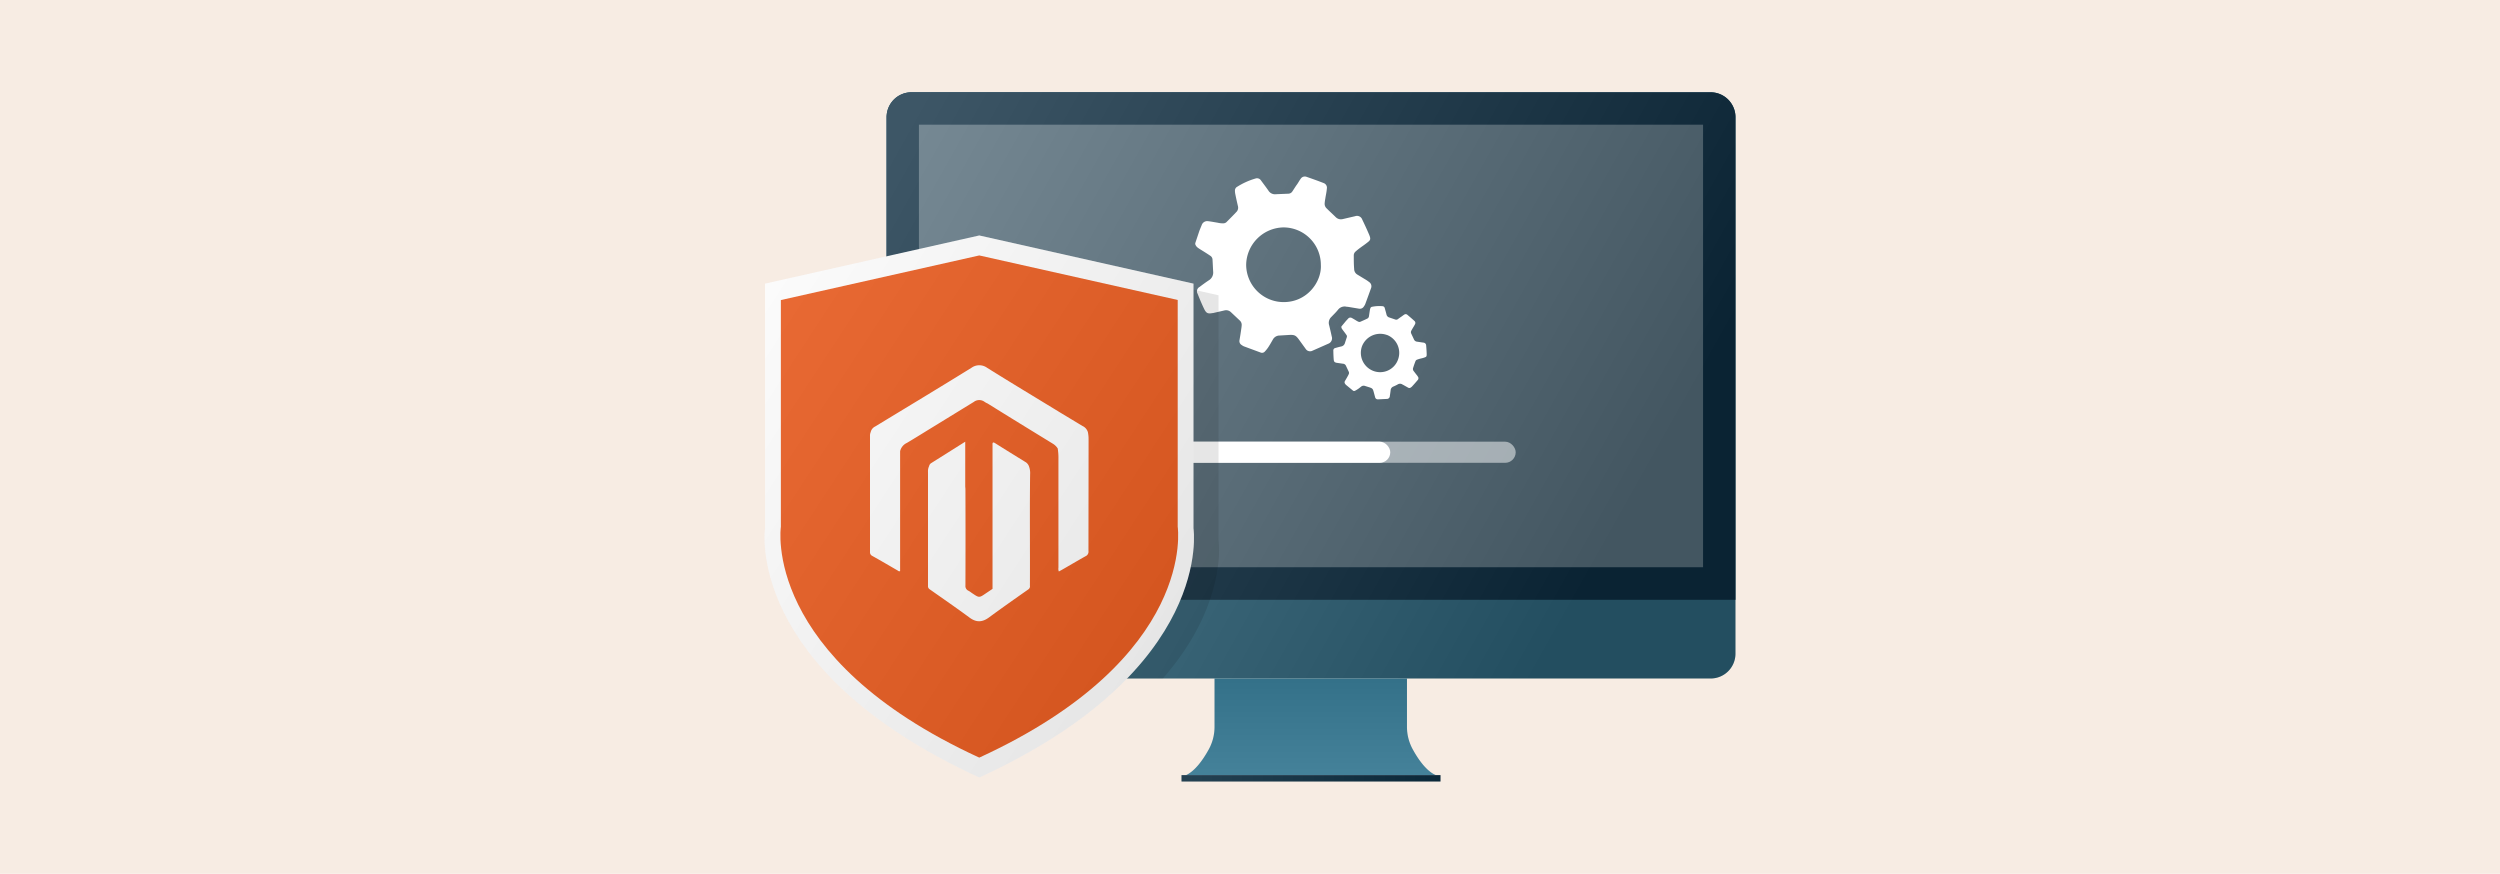
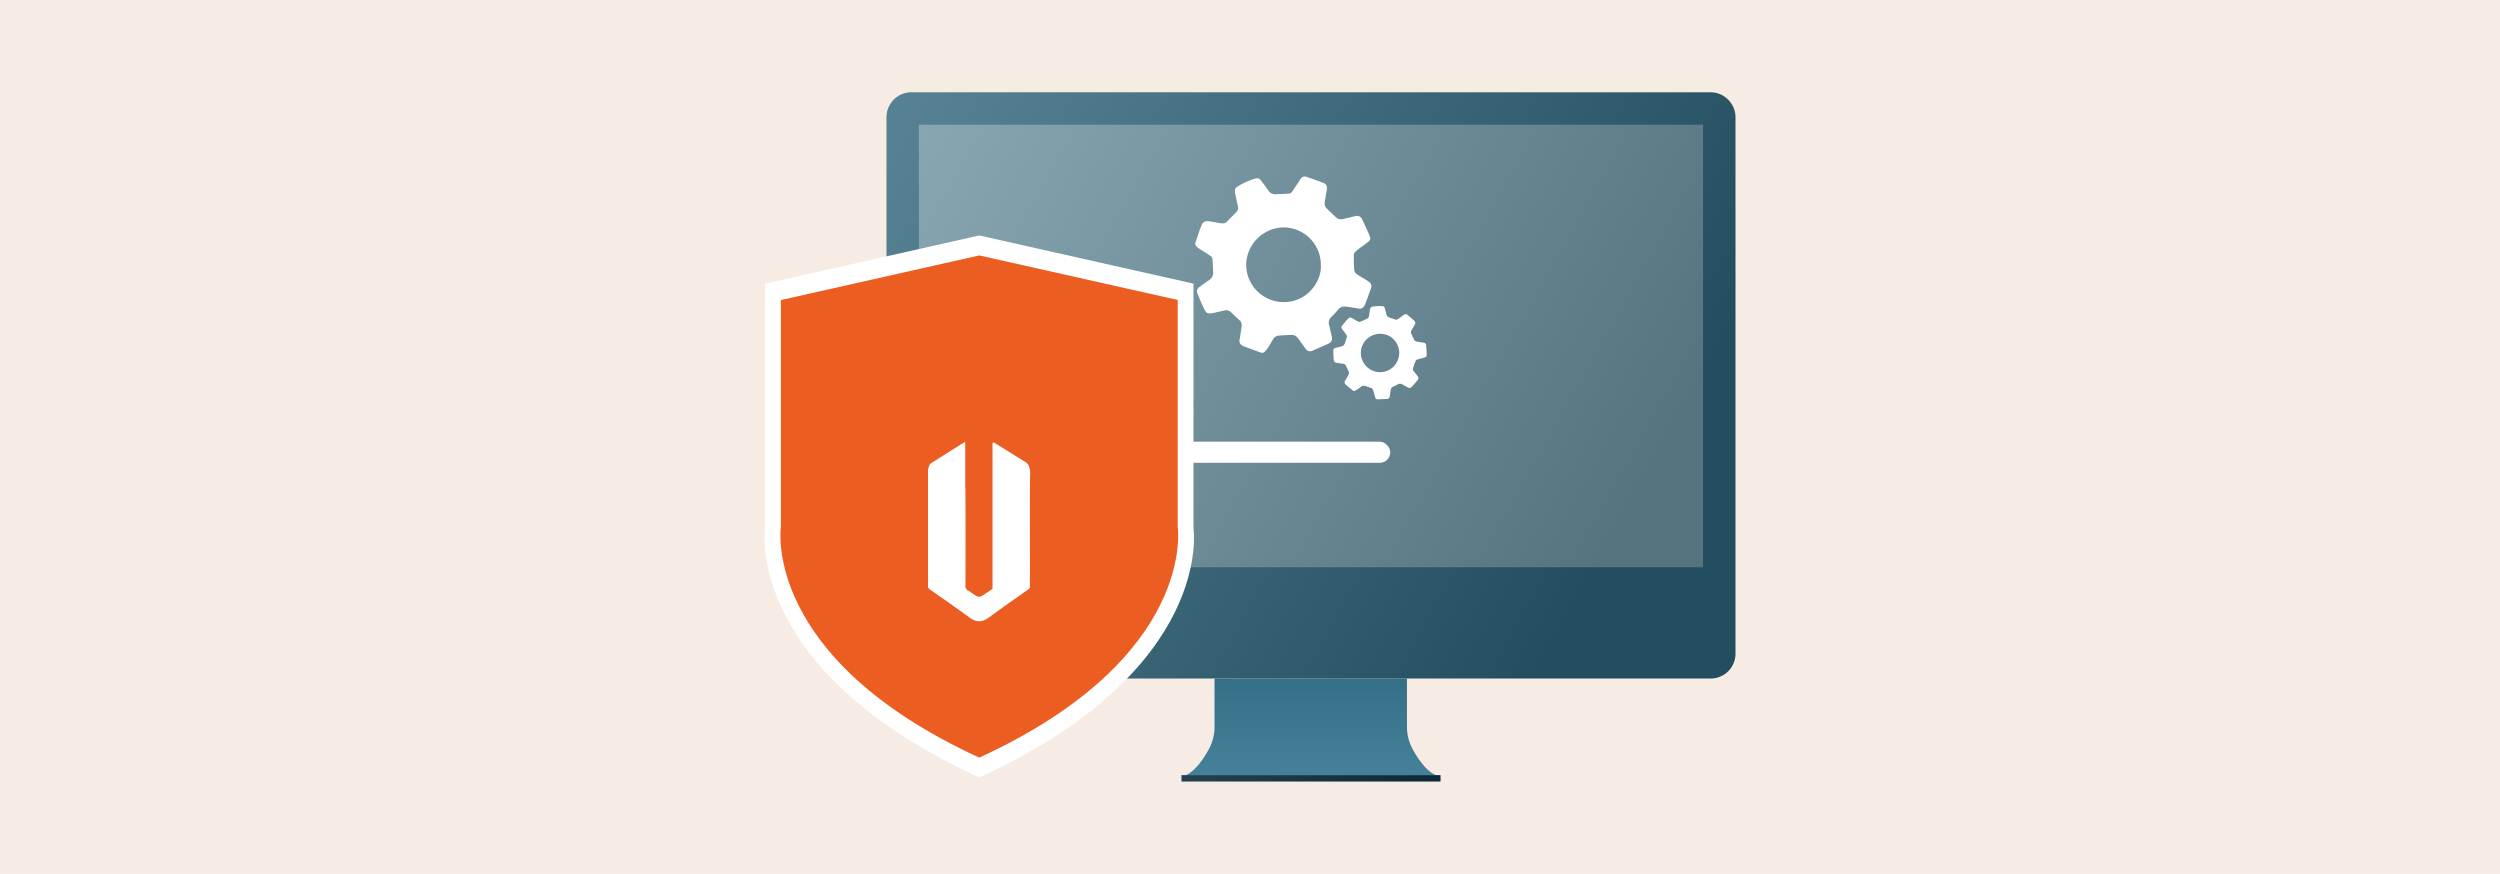
<svg xmlns="http://www.w3.org/2000/svg" xmlns:xlink="http://www.w3.org/1999/xlink" id="Layer_1" data-name="Layer 1" viewBox="0 0 860 300.58">
  <defs>
    <style>.cls-1{fill:#f7ece3;}.cls-2{fill:#2c6278;}.cls-3{fill:none;}.cls-4{fill:#0c2c40;}.cls-10,.cls-11,.cls-5{fill:#fff;}.cls-5{opacity:0.3;}.cls-6{opacity:0.2;fill:url(#linear-gradient);}.cls-7{fill:#367994;}.cls-12,.cls-14,.cls-8,.cls-9{opacity:0.1;}.cls-8{fill:url(#linear-gradient-2);}.cls-9{fill:url(#linear-gradient-3);}.cls-11{opacity:0.5;}.cls-13{fill:#eb5d21;}.cls-14{fill:url(#linear-gradient-4);}</style>
    <linearGradient id="linear-gradient" x1="306.3" y1="51.33" x2="553.01" y2="189.86" gradientUnits="userSpaceOnUse">
      <stop offset="0" stop-color="#fff" />
      <stop offset="1" />
    </linearGradient>
    <linearGradient id="linear-gradient-2" x1="450.89" y1="276.44" x2="450.89" y2="226" xlink:href="#linear-gradient" />
    <linearGradient id="linear-gradient-3" x1="406.44" y1="267.74" x2="495.53" y2="267.74" xlink:href="#linear-gradient" />
    <linearGradient id="linear-gradient-4" x1="232.75" y1="91.84" x2="415.35" y2="211.19" xlink:href="#linear-gradient" />
  </defs>
  <rect class="cls-1" width="860" height="300.58" />
  <path class="cls-2" d="M597,40.29V224.87a8.53,8.53,0,0,1-8.54,8.53H313.52a8.53,8.53,0,0,1-8.54-8.53V40.29a8.42,8.42,0,0,1,1.79-5.21,6.84,6.84,0,0,1,.71-.82,8.54,8.54,0,0,1,6-2.5H588.45a8.53,8.53,0,0,1,6,2.5,6.84,6.84,0,0,1,.71.82A8.42,8.42,0,0,1,597,40.29Z" />
  <path class="cls-3" d="M597,206.28v18.59a8.54,8.54,0,0,1-8.52,8.52H313.52a8.55,8.55,0,0,1-8.53-8.52V206.28Z" />
-   <path class="cls-4" d="M597,40.32v166H305v-166a8.56,8.56,0,0,1,8.53-8.58H588.46A8.55,8.55,0,0,1,597,40.32Z" />
  <rect class="cls-5" x="316.11" y="42.89" width="269.74" height="152.24" />
  <path class="cls-6" d="M597,40a9,9,0,0,0-.08-.91c0-.15,0-.31-.07-.46a6.93,6.93,0,0,0-.26-1c0-.13-.09-.26-.14-.39a7.77,7.77,0,0,0-.46-1l0,0a8.52,8.52,0,0,0-7.48-4.46H313.52A8.49,8.49,0,0,0,306.83,35l-.06.07-.06.1a6.93,6.93,0,0,0-.56.85c-.1.16-.19.33-.28.51l-.27.61c-.08.19-.15.39-.22.6s-.09.36-.14.54a8.21,8.21,0,0,0-.18,1c0,.15,0,.31,0,.47s0,.36,0,.54V224.87a8.53,8.53,0,0,0,8.54,8.53H588.45a8.53,8.53,0,0,0,8.54-8.53V40.29C597,40.21,597,40.12,597,40Z" />
  <path class="cls-7" d="M493.91,266.64c-3.36-1.44-6.22-5.72-8-9A16,16,0,0,1,484,250V233.39H417.8V250a16.1,16.1,0,0,1-1.94,7.71c-1.78,3.25-4.64,7.53-8,9Z" />
  <path class="cls-8" d="M493.91,266.64c-3.36-1.44-6.22-5.72-8-9A16,16,0,0,1,484,250V233.39H417.8V250a16.1,16.1,0,0,1-1.94,7.71c-1.78,3.25-4.64,7.53-8,9Z" />
  <rect class="cls-4" x="406.44" y="266.64" width="89.09" height="2.2" />
  <rect class="cls-9" x="406.44" y="266.64" width="89.09" height="2.2" />
  <path class="cls-10" d="M411.2,83.55l1.37-4.09c.26-.7.57-1.4.83-2.06a2,2,0,0,1,2.15-1.32c1.1.13,2.2.35,3.3.53a7.91,7.91,0,0,0,1.75.22,1.8,1.8,0,0,0,1.23-.35c1.23-1.23,2.46-2.46,3.65-3.74a2.11,2.11,0,0,0,.39-1.75c-.31-1.32-.61-2.64-.88-4a6.38,6.38,0,0,1-.17-1.58,1.58,1.58,0,0,1,.52-1,24.7,24.7,0,0,1,6.55-3,1.63,1.63,0,0,1,1.89.66c.83,1.14,1.71,2.28,2.54,3.47a2.64,2.64,0,0,0,2.59,1.27l4.35-.18a1.68,1.68,0,0,0,1.32-.79c.53-.79,1-1.58,1.54-2.32s.83-1.37,1.31-2a1.67,1.67,0,0,1,2-.7c2,.7,4,1.4,6,2.19a1.71,1.71,0,0,1,1,1.93c-.08,1.1-.35,2.2-.52,3.34a14.55,14.55,0,0,0-.22,1.58,2.15,2.15,0,0,0,.7,1.85c1,1,2.11,2,3.12,3a2.5,2.5,0,0,0,2.37.66l4.3-1a1.9,1.9,0,0,1,2.42,1.14h0c.83,1.71,1.62,3.43,2.37,5.18s.35,2-.75,2.86-1.53,1.1-2.28,1.67a20,20,0,0,0-1.58,1.27,1.76,1.76,0,0,0-.66,1.49c0,1.5,0,3,.13,4.53a2.24,2.24,0,0,0,1.19,2l2.46,1.5a11.12,11.12,0,0,1,1.49,1,1.76,1.76,0,0,1,.66,2.15c-.66,1.85-1.32,3.65-2,5.49a4,4,0,0,1-.44.75,1.59,1.59,0,0,1-1.67.79l-3.95-.66h-.27a2.87,2.87,0,0,0-3,1c-.7.88-1.53,1.67-2.32,2.5a2.77,2.77,0,0,0-.75,2.86c.31,1.27.61,2.55.88,3.82a2,2,0,0,1-1.23,2.55l-5.36,2.37a1.8,1.8,0,0,1-2.37-.62l-2-2.76c-1.41-2-1.76-2.16-4.17-2l-2.81.17a2.65,2.65,0,0,0-2.24,1.27c-.57,1-1.1,1.94-1.71,2.86a11.08,11.08,0,0,1-1.1,1.36,1.28,1.28,0,0,1-1.5.35l-5.7-2.11a3.51,3.51,0,0,1-.75-.44,1.56,1.56,0,0,1-.79-1.66c.22-1.28.44-2.59.61-3.87a11.86,11.86,0,0,0,.14-1.18,2,2,0,0,0-.66-1.76l-3.08-2.9a2.4,2.4,0,0,0-2.28-.53l-3.82.88h-.13c-1.67.31-2.2.09-2.95-1.45s-1.53-3.42-2.23-5.18a1.7,1.7,0,0,1,.7-2.37c.92-.7,2.06-1.54,3.12-2.24a3.11,3.11,0,0,0,1.53-3c-.09-1.36-.13-2.76-.22-4.08a1.64,1.64,0,0,0-.79-1.4c-1.1-.75-2.24-1.45-3.38-2.16s-1.49-1-1.8-1.88Zm43.17,7.55a12.87,12.87,0,0,0-12.86-12.87h-.14a13.08,13.08,0,0,0-12.69,12.91,12.91,12.91,0,0,0,12.78,12.78C449.72,104,454.72,96.85,454.37,91.1Z" />
  <path class="cls-10" d="M461.56,112.17l1.41-1.71.78-.84a1,1,0,0,1,1.28-.24c.5.27,1,.58,1.48.87a4.47,4.47,0,0,0,.81.43.86.86,0,0,0,.65,0c.82-.36,1.64-.72,2.44-1.11a1.06,1.06,0,0,0,.51-.78c.1-.68.2-1.37.31-2.06a3.69,3.69,0,0,1,.21-.79.75.75,0,0,1,.44-.38,12.37,12.37,0,0,1,3.69-.23.84.84,0,0,1,.79.67c.19.7.4,1.41.58,2.13a1.36,1.36,0,0,0,1,1.09l2.12.72a.87.87,0,0,0,.78-.14c.4-.28.77-.57,1.17-.83s.65-.5,1-.7a.85.85,0,0,1,1.1,0c.84.71,1.66,1.41,2.49,2.17a.89.89,0,0,1,.15,1.12c-.25.51-.58,1-.87,1.5s-.28.48-.4.72a1.08,1.08,0,0,0,0,1c.31.68.64,1.34.93,2a1.29,1.29,0,0,0,1,.75l2.24.33a1,1,0,0,1,.95,1h0c.09,1,.15,1.94.18,2.92s-.2,1-.88,1.24-.94.24-1.41.38a7.75,7.75,0,0,0-1,.32.91.91,0,0,0-.59.59c-.28.72-.53,1.44-.77,2.2a1.14,1.14,0,0,0,.2,1.17l.9,1.17a5,5,0,0,1,.54.74.89.89,0,0,1-.08,1.15c-.65.76-1.3,1.51-2,2.26a2.26,2.26,0,0,1-.35.28.81.81,0,0,1-.95.07l-1.77-1-.13-.05a1.47,1.47,0,0,0-1.64-.08c-.5.29-1,.52-1.58.77a1.45,1.45,0,0,0-.89,1.24c-.08.66-.17,1.33-.28,2a1,1,0,0,1-1.06,1l-3,.15a.94.94,0,0,1-1-.74l-.46-1.7c-.31-1.2-.44-1.35-1.63-1.74l-1.38-.43a1.35,1.35,0,0,0-1.31.2c-.45.35-.88.72-1.35,1a6.06,6.06,0,0,1-.78.45.65.65,0,0,1-.78-.11L463,132.38a3.07,3.07,0,0,1-.28-.35.83.83,0,0,1-.07-.95c.34-.57.69-1.16,1-1.74a5.68,5.68,0,0,0,.28-.55,1,1,0,0,0,0-1l-.94-2a1.2,1.2,0,0,0-1-.67l-2-.29-.06,0c-.86-.16-1.07-.37-1.14-1.24s-.11-1.93-.12-2.9a.87.87,0,0,1,.77-1c.58-.17,1.28-.36,1.91-.5a1.61,1.61,0,0,0,1.29-1.15c.21-.67.45-1.35.65-2a.83.83,0,0,0-.12-.82c-.39-.57-.81-1.11-1.22-1.66s-.54-.74-.52-1.24Zm19.33,11.6a6.62,6.62,0,0,0-3.8-8.56l-.06,0a6.72,6.72,0,0,0-8.48,3.85,6.65,6.65,0,0,0,3.78,8.5A6.53,6.53,0,0,0,480.89,123.77Z" />
-   <rect class="cls-11" x="380.58" y="151.94" width="140.82" height="7.27" rx="3.63" />
  <rect class="cls-10" x="380.58" y="151.94" width="97.67" height="7.27" rx="3.63" />
-   <path class="cls-12" d="M418.91,195.13a59.61,59.61,0,0,1-2.69,11.15c-2.64,7.77-7.48,17.16-16.2,27.11h-86.5a8.53,8.53,0,0,1-8.54-8.53V94.12h0l11.13-2.51L345.49,85l73.68,16.58v84.17A36,36,0,0,1,418.91,195.13Z" />
  <path class="cls-10" d="M410.56,181.74V97.57L336.87,81,263.18,97.57v84.17s-7.38,48.49,73.69,85.72C418,230.23,410.56,181.74,410.56,181.74Z" />
  <path class="cls-13" d="M405.13,181.19v-78L336.87,87.87l-68.25,15.35v78s-6.84,44.91,68.25,79.4C412,226.1,405.13,181.19,405.13,181.19Z" />
-   <path class="cls-10" d="M374.47,151.07a11.58,11.58,0,0,0-.24-2.43,3.39,3.39,0,0,0-1.85-2.1l-7.63-4.6c-8.41-5.14-16.86-10.21-25.2-15.43a4.58,4.58,0,0,0-5.35,0c-11,6.81-22.08,13.48-33.15,20.21a2.82,2.82,0,0,0-1.53,1.92,3.12,3.12,0,0,0-.24,1.38c0,13.25,0,26.54,0,39.84a1.37,1.37,0,0,0,.78,1.37c2.91,1.63,5.82,3.33,8.69,5,.25.14.46.43.89.22V155.23a4.15,4.15,0,0,1,2.31-2.86c2.62-1.55,5.18-3.15,7.77-4.74L335,138.25a3.08,3.08,0,0,1,3.72,0,5.33,5.33,0,0,0,1,.54c7.49,4.67,15,9.27,22.5,13.87a5.18,5.18,0,0,1,1.63,1.6,18.79,18.79,0,0,1,.25,3.51v37.52a2.5,2.5,0,0,0,.14,1.3l1-.54c2.73-1.56,5.46-3.19,8.19-4.71a1.69,1.69,0,0,0,1-1.81C374.44,176.71,374.47,163.89,374.47,151.07Z" />
  <path class="cls-10" d="M352.61,158.85c-3.4-2.1-6.81-4.2-10.18-6.33-.82-.55-1.07-.36-1,.58v.79q0,24.35,0,48.68L339,204.2c-2.09,1.45-2.23,1.45-4.36,0-.54-.32-.78-.61-1.53-1a1.75,1.75,0,0,1-1-1.78q.06-16.29,0-32.59c0-.47,0-.91-.07-1.38V151.94l-11.61,7.31a1.59,1.59,0,0,0-.81,1.09h0a4,4,0,0,0-.39,2q0,19.6,0,39.18a1.23,1.23,0,0,0,.53,1.16c4.62,3.26,9.27,6.45,13.77,9.78,2.31,1.7,4.33,1.63,6.6,0,4.47-3.29,9-6.48,13.56-9.67a1.28,1.28,0,0,0,.6-1.33c.07-12.75-.1-25.5.07-38.25a6.62,6.62,0,0,0-.42-2.86A2.84,2.84,0,0,0,352.61,158.85Z" />
-   <path class="cls-14" d="M410.56,181.74V97.57L336.87,81,263.18,97.57v84.17s-7.38,48.49,73.69,85.72C418,230.23,410.56,181.74,410.56,181.74Z" />
</svg>